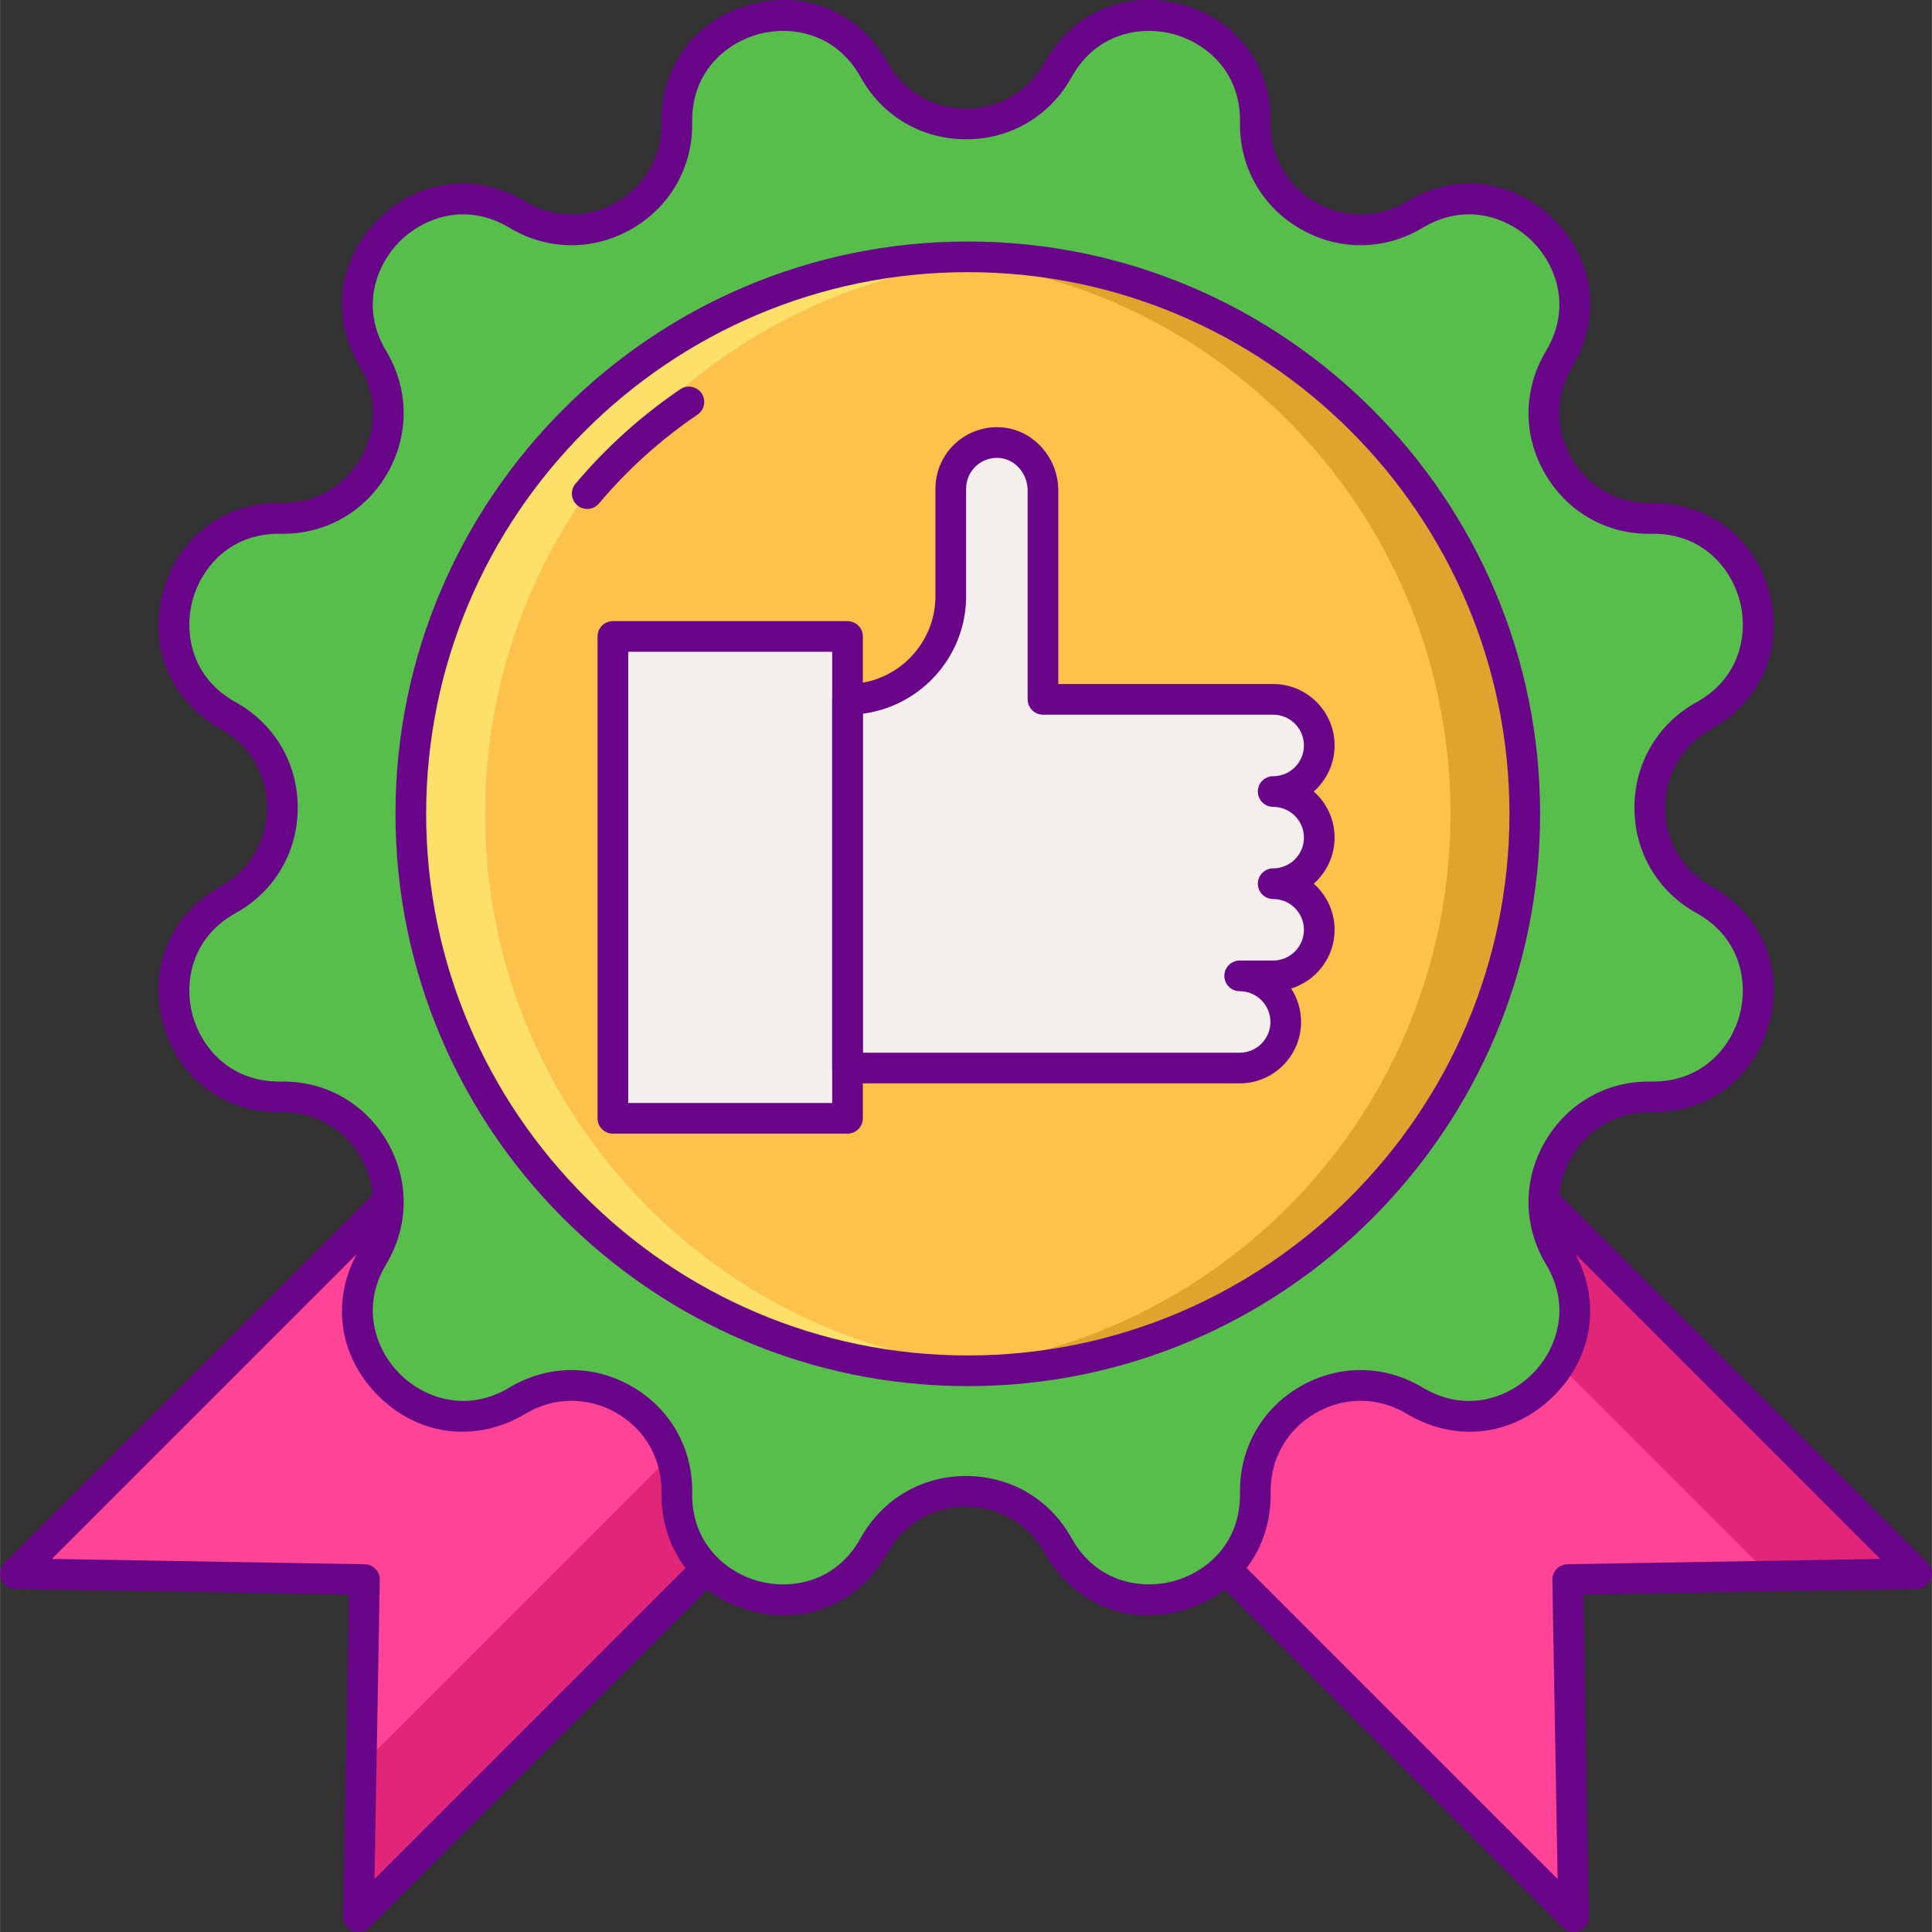
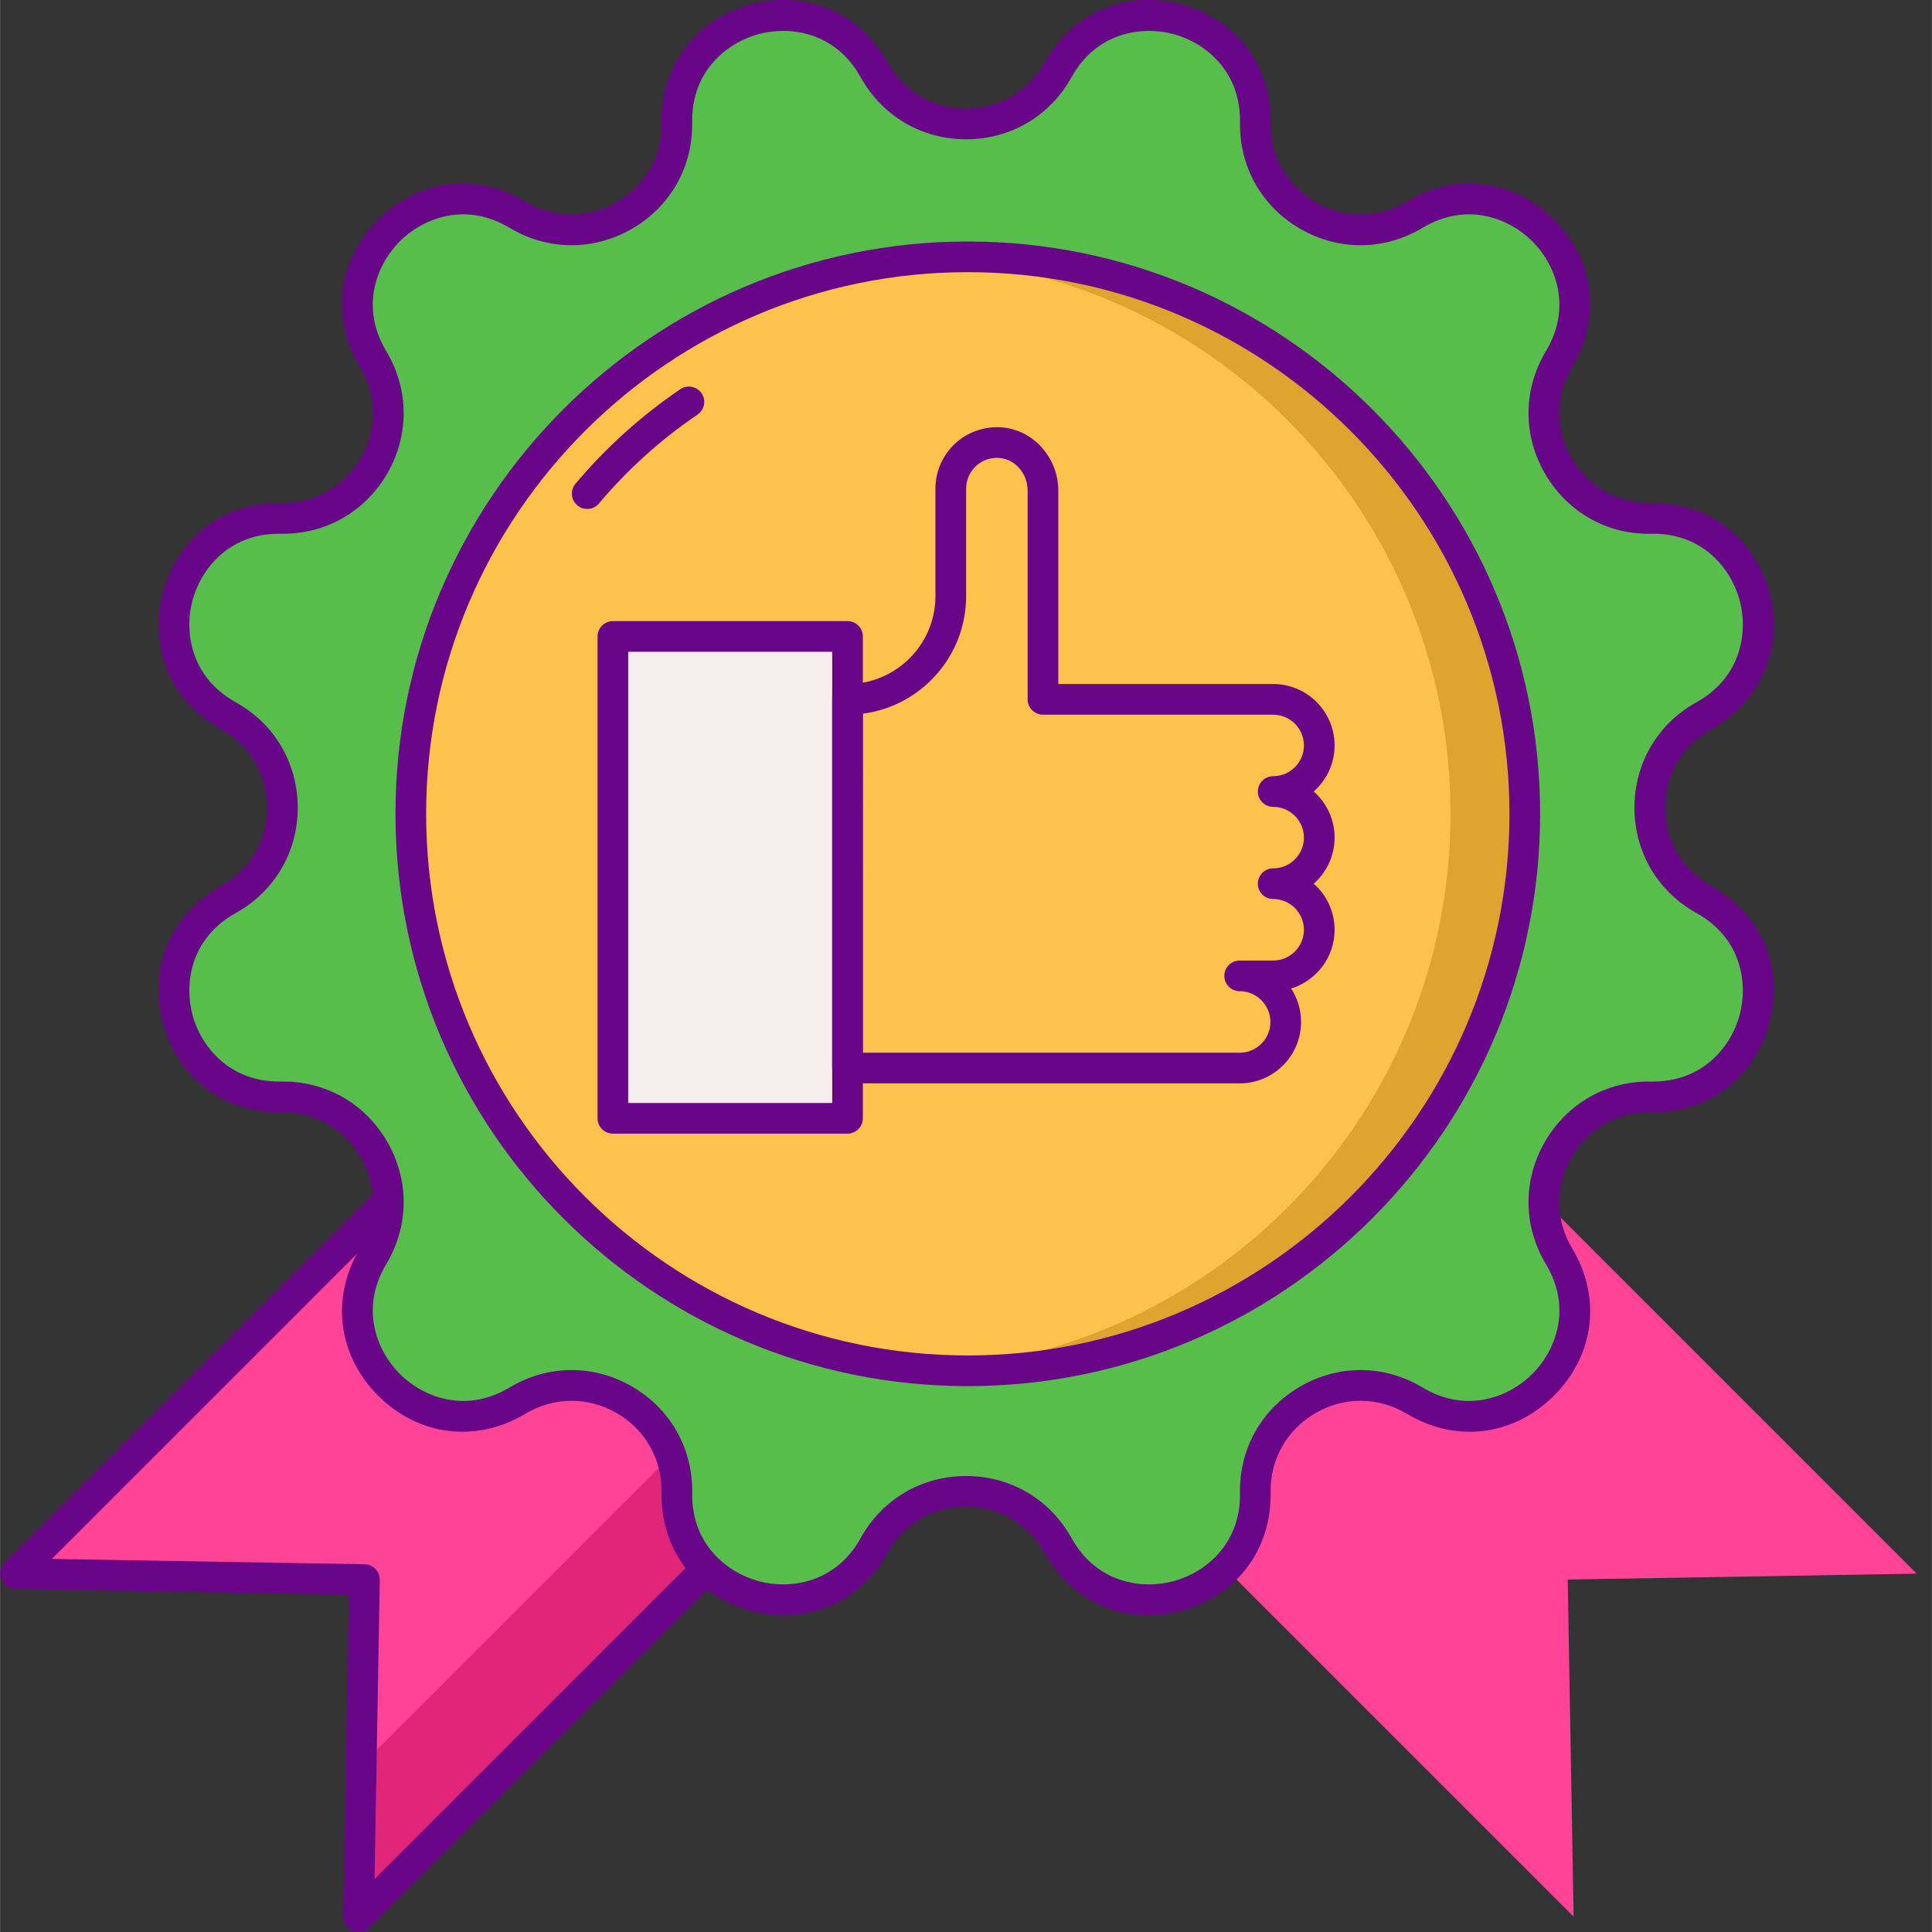
<svg xmlns="http://www.w3.org/2000/svg" height="504pt" viewBox="0 0 504 504.041" width="504pt">
  <rect x="0" y="0" width="504" height="504.041" fill="#333333" stroke="none" />
  <path d="m4.02 410.547 91.043 1.543-1.547 87.953 208.824-208.824-89.496-89.496zm0 0" fill="#ff4397" />
  <path d="m500.02 410.547-91.039 1.543 1.543 87.953-208.824-208.824 89.496-89.496zm0 0" fill="#ff4397" />
-   <path d="m500.02 410.547-208.824-208.824-19.375 19.371 190.098 190.098zm0 0" fill="#e12579" />
  <path d="m282.965 271.84-188.754 188.758-.695 39.445 208.824-208.824zm0 0" fill="#e12579" />
-   <path d="m410.523 504.043c-1.039 0-2.062-.406-2.828-1.172l-208.824-208.824c-1.559-1.562-1.559-4.094 0-5.656l89.496-89.496c1.562-1.562 4.098-1.562 5.656 0l208.824 208.824c1.137 1.133 1.484 2.836.883 4.328-.605 1.484-2.039 2.473-3.641 2.5l-87.043 1.477 1.477 83.949c.027 1.629-.934 3.113-2.438 3.75-.504.215-1.035.32-1.562.32zm-203.168-212.824 198.992 198.992-1.371-78.051c-.02-1.062.383-2.086 1.121-2.848.738-.762 1.75-1.203 2.809-1.223l81.613-1.383-199.328-199.328zm0 0" fill="#690589" />
  <path d="m93.516 504.043c-.523 0-1.059-.105-1.562-.32-1.5-.637-2.461-2.121-2.434-3.75l1.477-83.949-87.043-1.477c-1.605-.027-3.039-1.016-3.641-2.5-.602-1.488-.258-3.195.879-4.328l208.824-208.824c1.562-1.562 4.098-1.562 5.656 0l89.496 89.496c1.562 1.562 1.562 4.094 0 5.656l-208.824 208.824c-.766.766-1.789 1.172-2.828 1.172zm-80-97.336 81.613 1.387c1.062.016 2.074.457 2.809 1.219.738.766 1.141 1.789 1.125 2.852l-1.371 78.051 198.992-198.996-83.84-83.836zm0 0" fill="#690589" />
  <path d="m276.023 18.215c13.875-24.98 51.93-14.785 51.457 13.789-.359 21.539 23.098 35.082 41.57 24 24.512-14.695 52.367 13.16 37.672 37.672-11.078 18.477 2.465 41.93 24 41.574 28.574-.477 38.77 37.578 13.789 51.457-18.832 10.461-18.832 37.543 0 48.004 24.98 13.875 14.785 51.93-13.789 51.457-21.539-.355-35.082 23.098-24 41.574 14.695 24.508-13.16 52.363-37.672 37.668-18.473-11.078-41.93 2.465-41.57 24.004.469 28.57-37.582 38.766-51.457 13.789-10.461-18.832-37.543-18.832-48.008 0-13.875 24.977-51.93 14.781-51.453-13.789.355-21.539-23.102-35.082-41.574-24.004-24.508 14.695-52.367-13.16-37.668-37.668 11.078-18.477-2.465-41.93-24.004-41.574-28.57.473-38.77-37.582-13.789-51.457 18.832-10.461 18.832-37.543 0-48.004-24.98-13.879-14.781-51.934 13.789-51.457 21.539.355 35.082-23.098 24.004-41.574-14.699-24.508 13.16-52.363 37.668-37.672 18.473 11.078 41.93-2.461 41.574-24-.473-28.574 37.578-38.77 51.453-13.789 10.465 18.832 37.547 18.832 48.008 0zm0 0" fill="#57be4c" />
  <path d="m299.508 421.418c-11.145 0-21.207-5.879-26.98-16.273-4.195-7.555-11.863-12.066-20.508-12.066s-16.309 4.512-20.504 12.066c-7.246 13.039-21.238 18.969-35.645 15.109s-23.555-15.992-23.309-30.906c.141-8.641-4.242-16.379-11.727-20.699-7.484-4.324-16.383-4.25-23.793.195-12.793 7.668-27.875 5.812-38.422-4.734s-12.406-25.629-4.734-38.422c4.445-7.414 4.52-16.305.199-23.793-4.324-7.484-12.07-11.855-20.703-11.727-14.914.27-27.047-8.902-30.906-23.312-3.859-14.406 2.07-28.395 15.109-35.637 7.555-4.199 12.066-11.867 12.066-20.508 0-8.641-4.512-16.309-12.066-20.504-13.039-7.242-18.969-21.234-15.109-35.641 3.859-14.41 15.93-23.625 30.906-23.312 8.672.141 16.383-4.242 20.703-11.727 4.32-7.484 4.246-16.379-.199-23.793-7.672-12.793-5.812-27.875 4.734-38.422s25.633-12.406 38.422-4.734c7.41 4.441 16.305 4.52 23.793.195 7.484-4.32 11.867-12.059 11.727-20.703-.246-14.914 8.902-27.047 23.309-30.906 14.406-3.863 28.398 2.07 35.645 15.109 4.195 7.559 11.859 12.07 20.504 12.07s16.312-4.512 20.508-12.07c7.242-13.035 21.234-18.969 35.641-15.109 14.41 3.859 23.559 15.992 23.312 30.906-.141 8.645 4.238 16.383 11.723 20.703 7.488 4.324 16.383 4.25 23.793-.195 12.793-7.672 27.875-5.812 38.422 4.734s12.406 25.629 4.738 38.422c-4.449 7.414-4.52 16.305-.199 23.789 4.32 7.488 12.035 11.848 20.703 11.727.195-.004.391-.004.59-.004 14.645 0 26.508 9.098 30.316 23.316 3.859 14.41-2.07 28.398-15.109 35.645-7.555 4.195-12.066 11.859-12.066 20.504 0 8.641 4.512 16.309 12.066 20.504 13.039 7.246 18.969 21.234 15.109 35.641-3.863 14.41-15.918 23.613-30.906 23.312-8.641-.094-16.383 4.242-20.703 11.727-4.324 7.488-4.25 16.379.199 23.793 7.668 12.793 5.809 27.875-4.738 38.422s-25.629 12.406-38.418 4.734c-7.414-4.445-16.309-4.52-23.797-.195-7.484 4.32-11.867 12.059-11.723 20.699.25 14.914-8.902 27.047-23.312 30.906-2.922.785-5.824 1.164-8.66 1.164zm-47.488-36.34c11.59 0 21.871 6.047 27.5 16.18 6.566 11.816 18.422 13.453 26.578 11.266 8.16-2.184 17.605-9.531 17.387-23.043-.195-11.59 5.684-21.969 15.719-27.762 10.039-5.797 21.965-5.703 31.906.262 11.594 6.949 22.68 2.441 28.652-3.531 5.973-5.973 10.484-17.059 3.531-28.652-5.957-9.941-6.059-21.867-.262-31.906s16.156-15.957 27.762-15.723c13.512.168 20.863-9.227 23.047-17.387 2.188-8.156.547-20.012-11.266-26.574-10.133-5.629-16.184-15.91-16.184-27.5 0-11.594 6.051-21.871 16.184-27.5 11.812-6.562 13.453-18.418 11.266-26.578-2.16-8.062-9.363-17.387-22.578-17.387-.156 0-.312 0-.469.004-11.574.27-21.965-5.688-27.762-15.727-5.797-10.035-5.695-21.961.262-31.906 6.953-11.59 2.445-22.676-3.531-28.648-5.973-5.973-17.059-10.48-28.648-3.531-9.941 5.961-21.871 6.059-31.91.262-10.035-5.793-15.914-16.176-15.719-27.762.219-13.512-9.227-20.859-17.387-23.047-8.16-2.184-20.012-.547-26.578 11.266-5.629 10.133-15.91 16.184-27.5 16.184-11.59 0-21.871-6.051-27.5-16.184-6.562-11.812-18.418-13.449-26.578-11.266-8.16 2.188-17.605 9.535-17.383 23.047.191 11.59-5.688 21.969-15.723 27.762-10.039 5.797-21.969 5.699-31.906-.262-11.59-6.953-22.68-2.441-28.652 3.531s-10.48 17.059-3.531 28.648c5.961 9.941 6.059 21.871.266 31.906-5.797 10.039-16.188 15.934-27.766 15.727-.156-.004-.312-.004-.469-.004-13.211 0-20.414 9.324-22.578 17.387-2.184 8.16-.543 20.016 11.27 26.578 10.133 5.629 16.184 15.91 16.184 27.5 0 11.59-6.051 21.871-16.184 27.5-11.812 6.559-13.453 18.418-11.27 26.574 2.188 8.16 9.551 17.551 23.047 17.387 11.617-.211 21.969 5.684 27.766 15.723 5.793 10.039 5.695 21.965-.266 31.906-6.949 11.59-2.441 22.68 3.531 28.648 5.977 5.977 17.062 10.48 28.652 3.531 9.941-5.961 21.867-6.059 31.906-.262 10.039 5.793 15.918 16.172 15.727 27.762-.223 13.512 9.223 20.859 17.383 23.047 8.16 2.188 20.012.547 26.578-11.266 5.625-10.133 15.906-16.18 27.496-16.18zm0 0" fill="#690589" />
  <path d="m355.215 109.566c-56.746-56.75-148.754-56.75-205.5 0-56.746 56.746-56.746 148.75 0 205.5 56.746 56.746 148.754 56.746 205.5 0 56.746-56.75 56.746-148.754 0-205.5zm0 0" fill="#fcc24c" />
  <path d="m159.875 166.047h61.215v125.711h-61.215zm0 0" fill="#f4efed" />
-   <path d="m344.164 218.523c0-6.641-5.383-12.023-12.023-12.023 6.641 0 12.023-5.387 12.023-12.023 0-6.641-5.383-12.023-12.023-12.023h-60.059v-54.465c0-6.277-4.594-11.887-10.844-12.484-7.172-.684-13.207 4.938-13.207 11.969v28.035c0 14.883-12.062 26.945-26.941 26.945v96.191h102.309c6.637 0 12.023-5.387 12.023-12.023 0-6.641-5.383-12.027-12.023-12.027h8.742c6.641 0 12.023-5.383 12.023-12.023 0-6.641-5.383-12.023-12.023-12.023 6.641 0 12.023-5.383 12.023-12.023zm0 0" fill="#f4efed" />
  <path d="m252.469 67.004c-3.262 0-6.48.145-9.688.355 75.73 4.992 135.625 67.961 135.625 144.957s-59.895 139.965-135.625 144.957c3.207.211 6.426.359 9.688.359 80.254 0 145.312-65.059 145.312-145.312 0-80.254-65.059-145.316-145.312-145.316zm0 0" fill="#dea42e" />
-   <path d="m252.469 67.004c3.258 0 6.48.145 9.688.355-75.73 4.992-135.625 67.961-135.625 144.957s59.895 139.965 135.625 144.957c-3.207.211-6.426.359-9.688.359-80.254 0-145.312-65.059-145.312-145.312 0-80.254 65.059-145.316 145.312-145.316zm0 0" fill="#fce06a" />
  <g fill="#690589">
    <path d="m221.09 295.758h-61.215c-2.207 0-4-1.789-4-4v-125.711c0-2.211 1.793-4 4-4h61.215c2.207 0 4 1.789 4 4v125.711c0 2.211-1.793 4-4 4zm-57.215-8h53.215v-117.711h-53.215zm0 0" />
    <path d="m323.398 282.645h-102.309c-2.211 0-4-1.793-4-4v-96.191c0-2.211 1.789-4 4-4 12.652 0 22.941-10.293 22.941-22.945v-28.035c0-4.504 1.914-8.828 5.25-11.859 3.332-3.031 7.828-4.516 12.336-4.094 8.113.777 14.465 8.008 14.465 16.469v50.461h56.059c8.836 0 16.023 7.188 16.023 16.023 0 4.785-2.109 9.086-5.445 12.023 3.336 2.938 5.445 7.242 5.445 12.023 0 4.785-2.109 9.086-5.445 12.027 3.336 2.938 5.445 7.238 5.445 12.023 0 7.203-4.781 13.312-11.332 15.324 1.633 2.512 2.586 5.508 2.586 8.723.004 8.836-7.188 16.027-16.02 16.027zm-98.309-8h98.309c4.422 0 8.023-3.602 8.023-8.023 0-4.426-3.602-8.027-8.023-8.027-2.211 0-4-1.789-4-4 0-2.207 1.789-4 4-4h8.742c4.426 0 8.023-3.598 8.023-8.023 0-4.422-3.598-8.023-8.023-8.023-2.207 0-4-1.789-4-4 0-2.207 1.793-4 4-4 4.426 0 8.023-3.602 8.023-8.023 0-4.426-3.598-8.023-8.023-8.023-2.207 0-4-1.789-4-4 0-2.207 1.793-4 4-4 4.426 0 8.023-3.602 8.023-8.023 0-4.426-3.598-8.023-8.023-8.023h-60.059c-2.211 0-4-1.793-4-4v-54.465c0-4.383-3.172-8.113-7.223-8.5-2.297-.223-4.504.504-6.195 2.043-1.672 1.523-2.629 3.688-2.629 5.941v28.035c0 15.711-11.762 28.719-26.945 30.684zm0 0" />
    <path d="m252.469 361.629c-82.332 0-149.312-66.984-149.312-149.312 0-82.332 66.98-149.312 149.312-149.312s149.312 66.98 149.312 149.312c0 82.328-66.984 149.312-149.312 149.312zm0-290.625c-77.922 0-141.312 63.391-141.312 141.312 0 77.918 63.391 141.312 141.312 141.312 77.918 0 141.312-63.395 141.312-141.312 0-77.922-63.395-141.312-141.312-141.312zm0 0" />
    <path d="m153.176 132.781c-.91 0-1.828-.309-2.578-.941-1.688-1.426-1.906-3.949-.48-5.637 7.949-9.438 17.148-17.73 27.34-24.652 1.828-1.242 4.316-.766 5.559 1.059 1.242 1.828.766 4.316-1.062 5.559-9.59 6.512-18.242 14.312-25.719 23.188-.789.941-1.922 1.426-3.059 1.426zm0 0" />
  </g>
</svg>